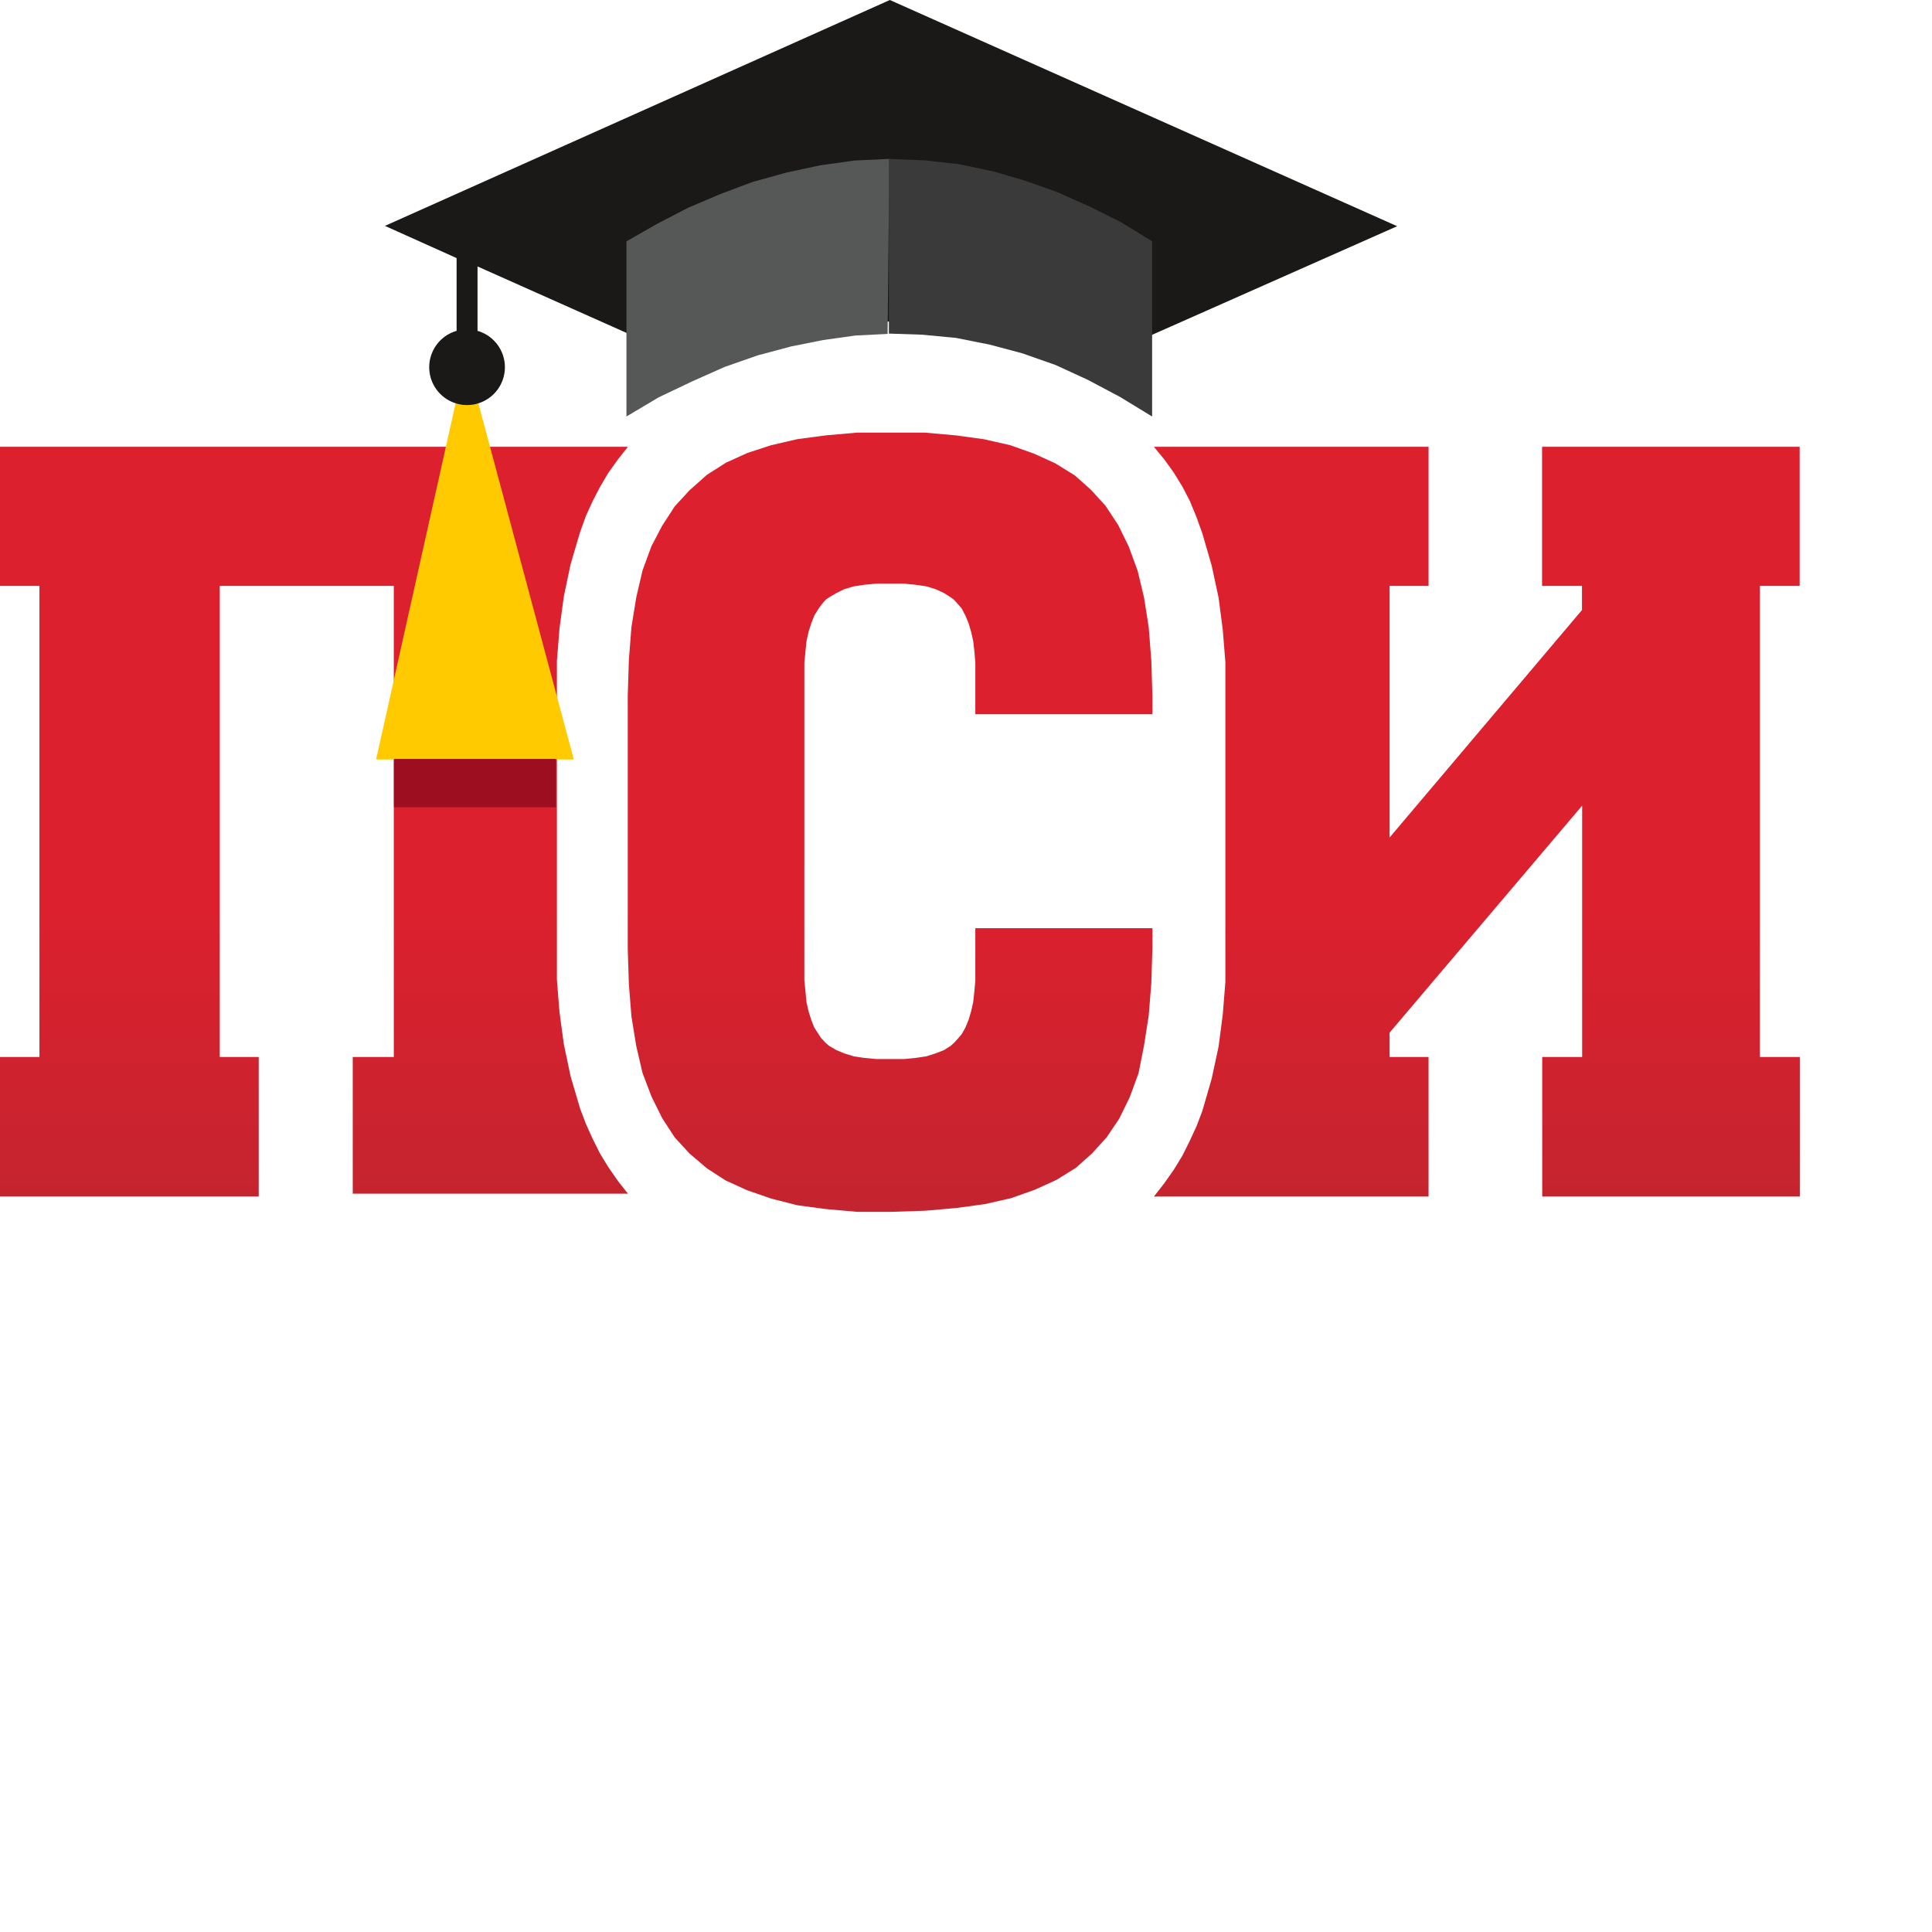
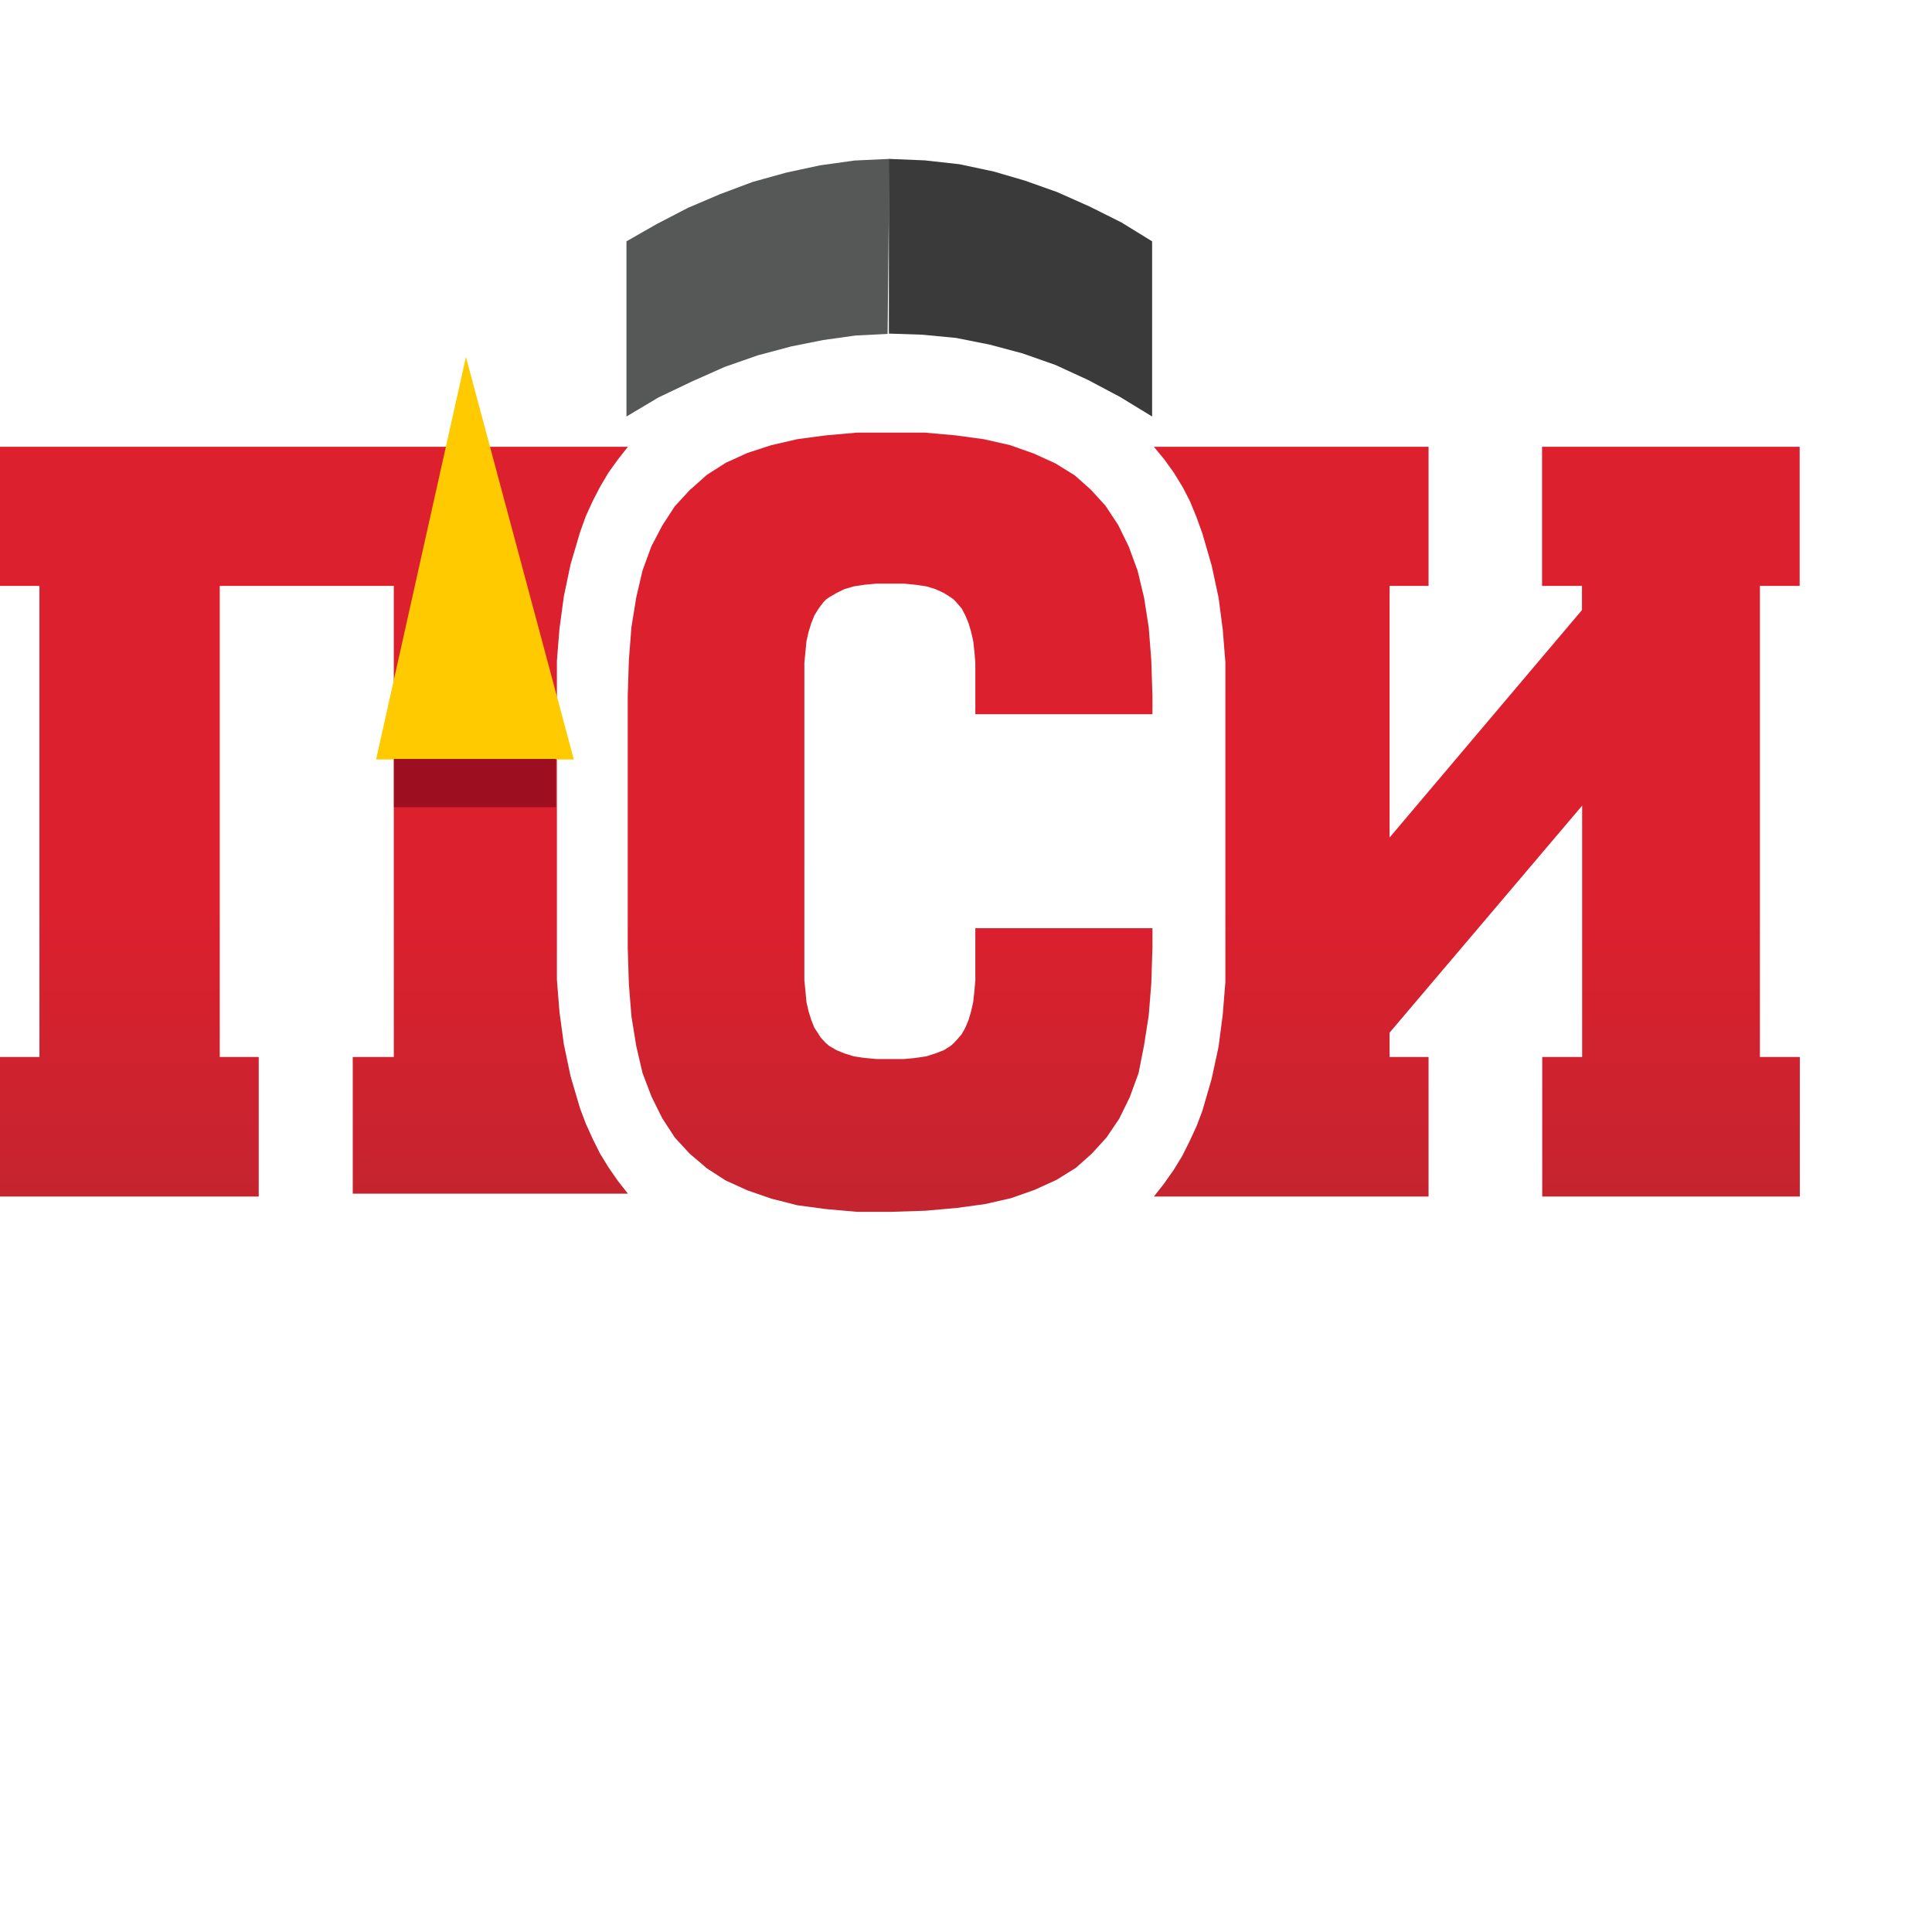
<svg xmlns="http://www.w3.org/2000/svg" id="Слой_1" data-name="Слой 1" viewBox="0 0 120 120" width="120" height="120">
  <defs>
    <style>
      .cls-1 {
        fill: none;
      }

      .cls-2, .cls-3, .cls-4, .cls-5, .cls-6, .cls-7 {
        fill-rule: evenodd;
      }

      .cls-2 {
        fill: url(#Безымянный_градиент_5);
      }

      .cls-3 {
        fill: url(#Безымянный_градиент_2);
      }

      .cls-4 {
        fill: #9d0f20;
      }

      .cls-5 {
        fill: #1b1918;
      }

      .cls-6 {
        fill: url(#Безымянный_градиент_3);
      }

      .cls-7 {
        fill: url(#Безымянный_градиент_4);
      }
    </style>
    <linearGradient id="Безымянный_градиент_5" data-name="Безымянный градиент 5" x1="32931.81" y1="-19740.71" x2="32931.81" y2="-18030.8" gradientTransform="matrix(0.03, 0, 0, -0.03, -873.52, -461.96)" gradientUnits="userSpaceOnUse">
      <stop offset="0.16" stop-color="#a32a31" />
      <stop offset="1" stop-color="#dc202e" />
    </linearGradient>
    <linearGradient id="Безымянный_градиент_2" data-name="Безымянный градиент 2" x1="32000.63" y1="-18749.69" x2="32000.63" y2="-17868.23" gradientTransform="matrix(0.03, 0, 0, -0.03, -873.52, -461.96)" gradientUnits="userSpaceOnUse">
      <stop offset="0.1" stop-color="#f49100" />
      <stop offset="1" stop-color="#ffcb00" />
    </linearGradient>
    <linearGradient id="Безымянный_градиент_3" data-name="Безымянный градиент 3" x1="32332.54" y1="-17715.91" x2="32909.92" y2="-17715.91" gradientTransform="matrix(0.03, 0, 0, -0.03, -873.52, -461.96)" gradientUnits="userSpaceOnUse">
      <stop offset="0" stop-color="#565757" />
      <stop offset="1" stop-color="#7a7b7d" />
    </linearGradient>
    <linearGradient id="Безымянный_градиент_4" data-name="Безымянный градиент 4" x1="32907.61" y1="-17715.91" x2="33487.3" y2="-17715.91" gradientTransform="matrix(0.03, 0, 0, -0.03, -873.52, -461.96)" gradientUnits="userSpaceOnUse">
      <stop offset="0" stop-color="#3a3a3a" />
      <stop offset="1" stop-color="#565757" />
    </linearGradient>
  </defs>
  <g>
    <g id="id4">
-       <rect class="cls-1" y="26.76" width="111.82" height="48.54" />
      <path class="cls-2" d="M4.09,50.1h39l-.62.79-.59.82-.52.88-.46.89-.42.92-.36,1-.59,2-.42,2-.27,2-.16,2,0,2.05V81.2l0,2,.16,2,.27,2,.42,2,.59,2,.36.95.42.93.46.92.52.85.59.85.62.79H26V88h2.55V58.74H17.74V88h2.42v8.67H4.09V88H6.54V58.74H4.09ZM59.43,97.62l-2.09,0-1.93-.17-1.8-.24L52,96.8l-1.5-.52-1.34-.61L48,94.92,46.92,94,46,93l-.78-1.2-.66-1.33L44,89l-.39-1.67-.3-1.85-.16-2-.07-2.22V65.56l.07-2.21.16-2.05.3-1.85L44,57.78l.55-1.5L45.22,55l.78-1.2.92-1L48,51.84l1.18-.75,1.34-.61L52,50l1.6-.37,1.8-.24,1.93-.17,2.09,0,2.09,0,1.93.17,1.76.24,1.63.37,1.47.52,1.34.61,1.21.75,1,.89.91,1,.79,1.2.65,1.33.55,1.5.4,1.67.29,1.85.16,2.05.07,2.21v1.13h-11V65.05l0-1.53-.06-.72-.07-.62-.13-.58-.16-.54-.2-.48-.23-.44-.33-.38-.16-.17-.19-.14-.43-.27-.52-.24-.56-.17-.68-.1-.72-.07-.85,0-.85,0-.75.07-.66.1-.58.17-.49.24-.46.27-.2.14-.16.17-.29.38-.27.44-.19.48-.17.54-.13.58-.06.62-.07.72,0,1.53V81.71l0,1.54.07.68.06.65.13.58.17.54.19.48.27.41.13.21.16.17.16.17.2.17.46.27.49.2.58.18.66.1.75.07.85,0,.85,0,.72-.07.68-.1.56-.18.52-.2.43-.27.19-.17.16-.17.33-.38.23-.41.2-.48.16-.54.13-.58.07-.65.06-.68,0-1.54V80h11V81.2l-.07,2.22-.16,2-.29,1.85L74.81,89l-.55,1.5-.65,1.33L72.82,93l-.91,1-1,.89-1.21.75-1.34.61-1.47.52-1.63.37-1.76.24-1.93.17ZM75.76,50.1H92.82v8.64H90.4V74.37l11.95-14.13v-1.5H99.87V50.1h16v8.64H113.4V88h2.48v8.67h-16V88h2.48V72.39L90.4,86.49V88h2.42v8.67H75.76l.62-.79L77,95l.52-.85.46-.92.43-.93.36-.95.58-2,.43-2,.26-2,.16-2,0-2V65.53l0-2.05-.16-2-.26-2-.43-2-.58-2-.36-1L78,53.48l-.46-.89L77,51.71l-.59-.82Z" transform="translate(-4.09 -22.35)" />
    </g>
    <g id="id5">
      <rect class="cls-1" x="23.36" y="22.19" width="12.32" height="25.02" />
      <path class="cls-3" d="M39.73,69.52l-6.7-25-5.58,25Z" transform="translate(-4.09 -22.35)" />
    </g>
    <g id="id6">
      <rect class="cls-1" x="24.47" y="47.14" width="10.09" height="3.11" />
      <path class="cls-4" d="M28.56,69.49H38.62v3H28.56Z" transform="translate(-4.09 -22.35)" />
    </g>
    <g id="id7">
-       <path class="cls-1" d="M31,22.35l-3,1.37v24H90.92V22.35Z" transform="translate(-4.09 -22.35)" />
-       <path class="cls-5" d="M59.36,22.35,28,36.38l4.45,2V42.9a2.35,2.35,0,1,0,1.3,0v-4l11.93,5.32V42.32H73v2l17.87-7.92Z" transform="translate(-4.09 -22.35)" />
+       <path class="cls-1" d="M31,22.35v24H90.92V22.35Z" transform="translate(-4.09 -22.35)" />
    </g>
    <g id="id8">
      <rect class="cls-1" x="38.91" y="9.86" width="16.37" height="16.04" />
      <path class="cls-6" d="M59.33,32.22l-2.16.1-2.15.3-2.09.45-2.09.58-2,.75-2,.85-1.93,1L43,37.34V48.22l2-1.19,2.1-1,2-.89,2.06-.72,2.06-.55,2-.4,2-.28,2-.1h0Z" transform="translate(-4.09 -22.35)" />
    </g>
    <g id="id9">
      <rect class="cls-1" x="55.21" y="9.86" width="16.5" height="16.08" />
      <path class="cls-7" d="M59.3,32.22V43.07l2.09.07,2.09.2,2.06.41,2.06.55,2.05.72,2,.92,2,1.06,2,1.22V37.34l-1.9-1.17-2-1-2-.89-2-.71L65.8,33l-2.12-.45-2.16-.24Z" transform="translate(-4.09 -22.35)" />
    </g>
  </g>
</svg>